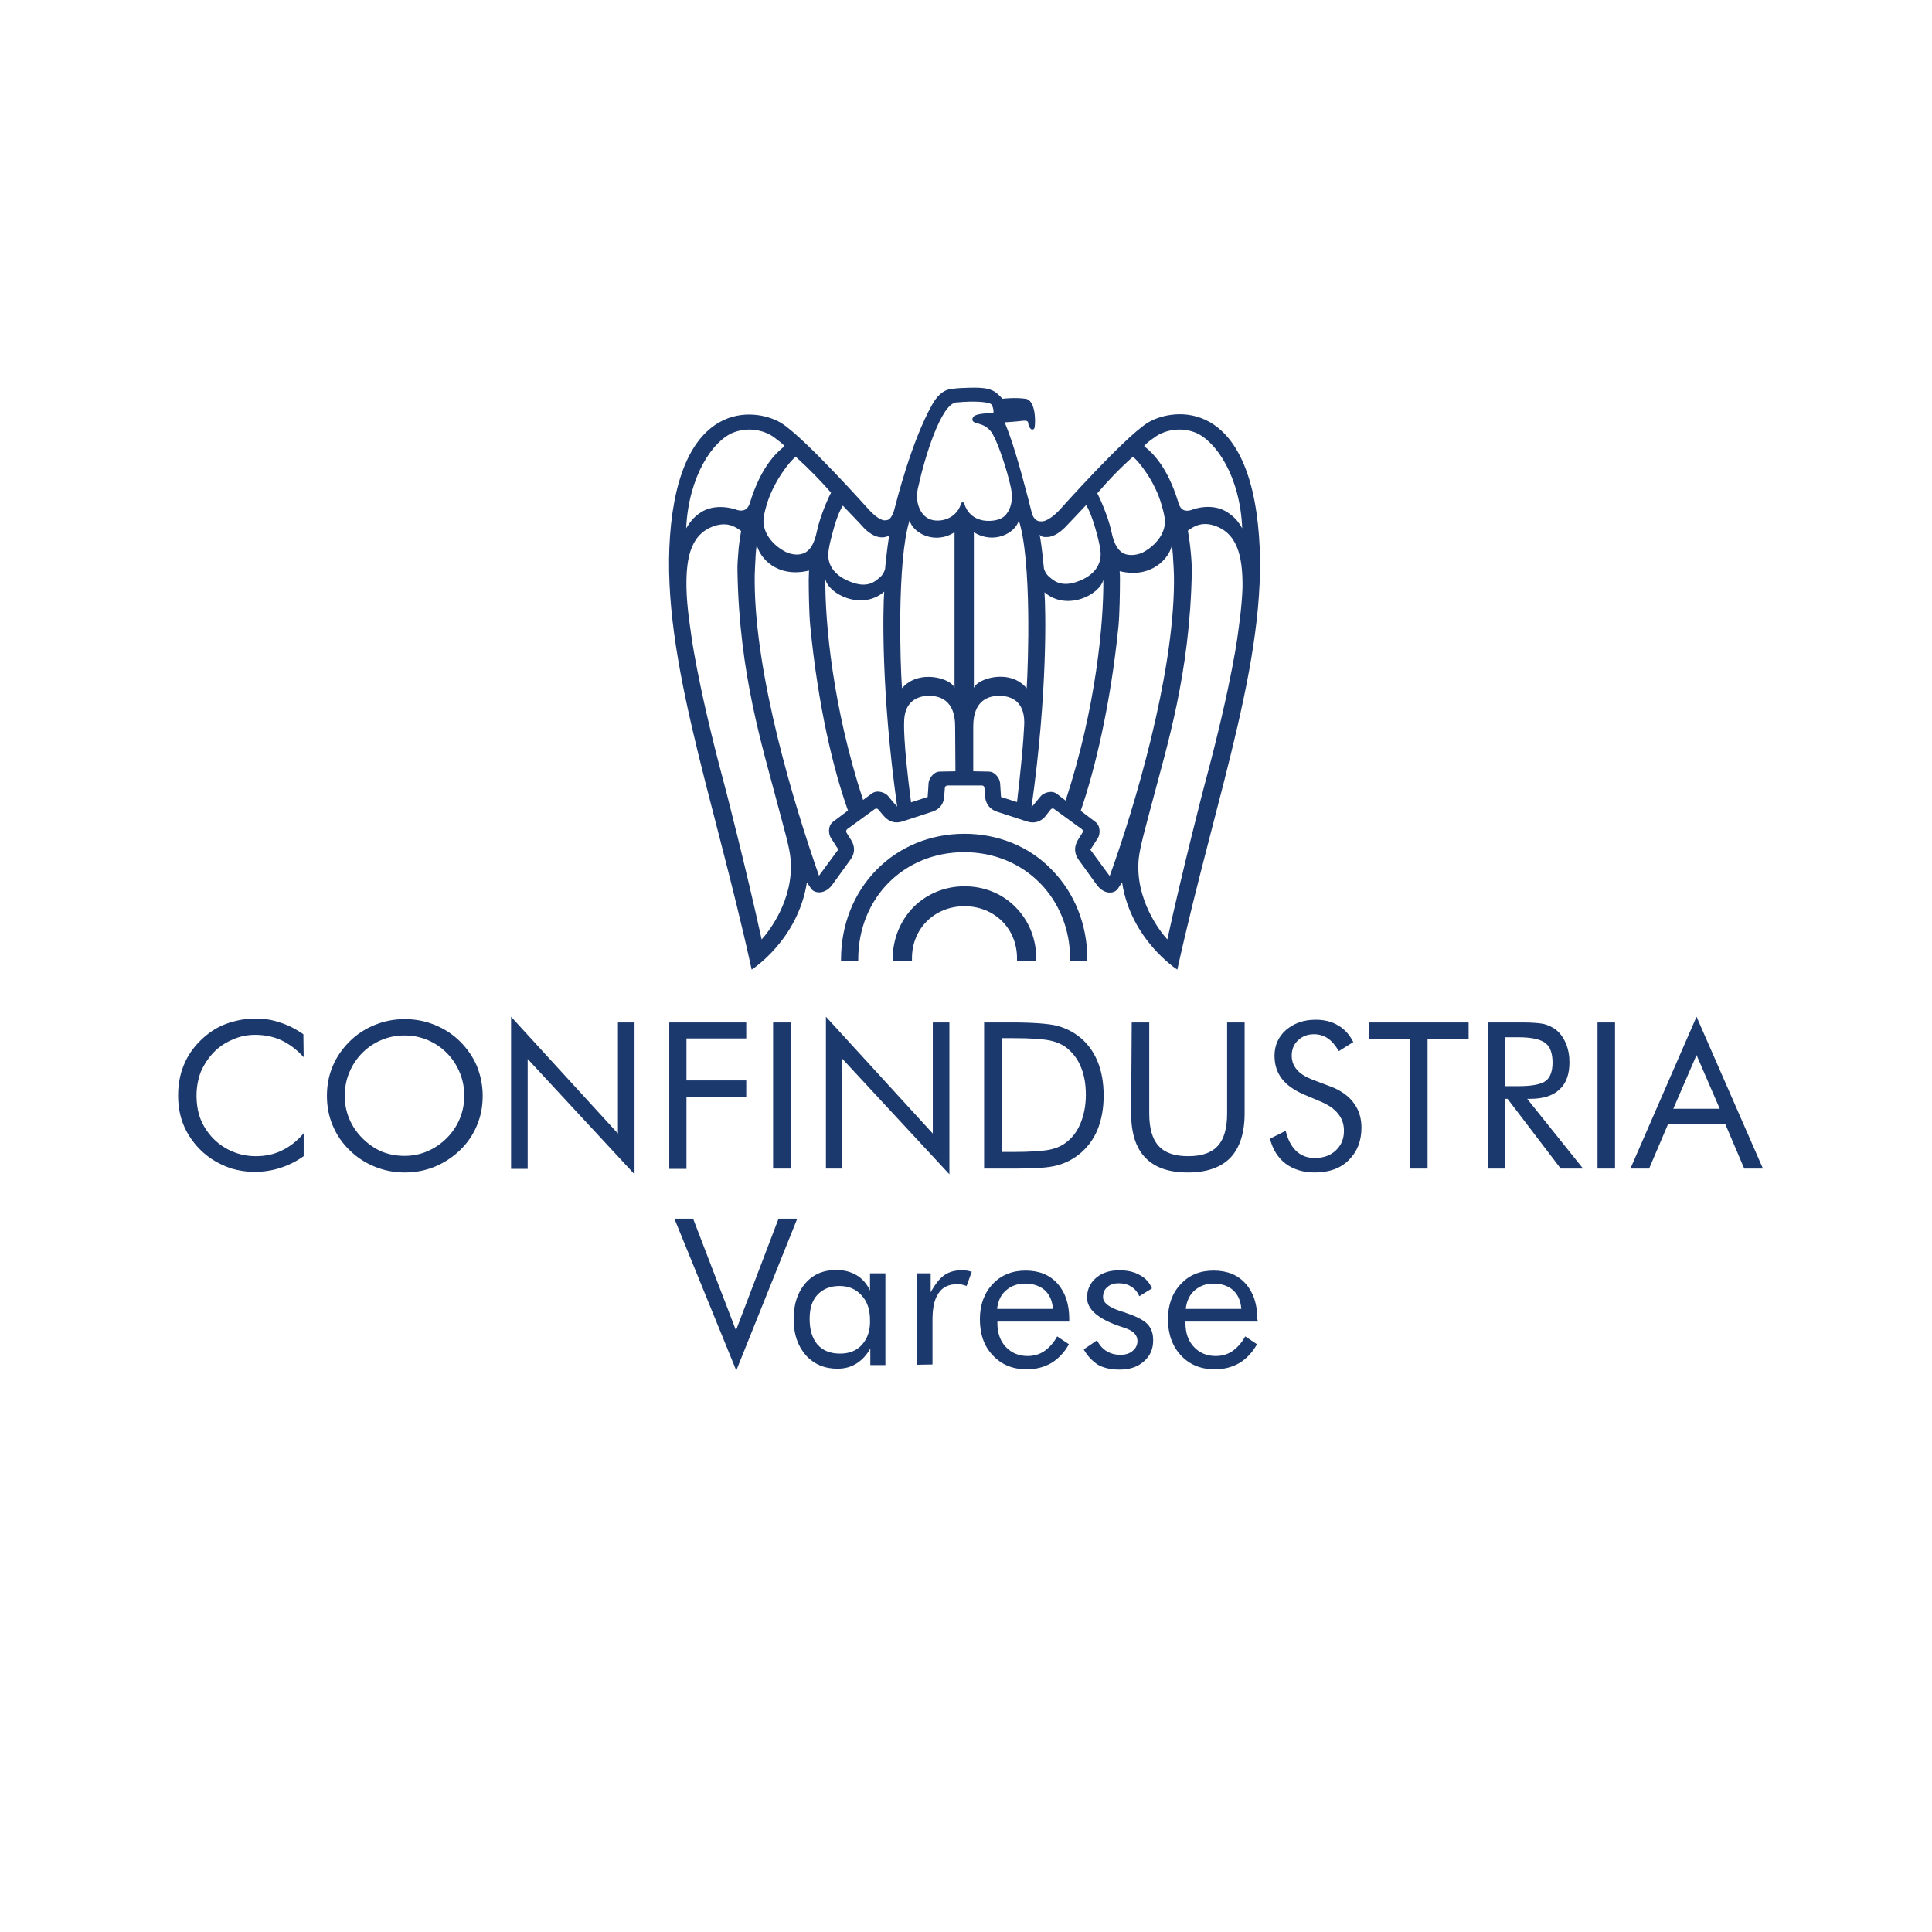
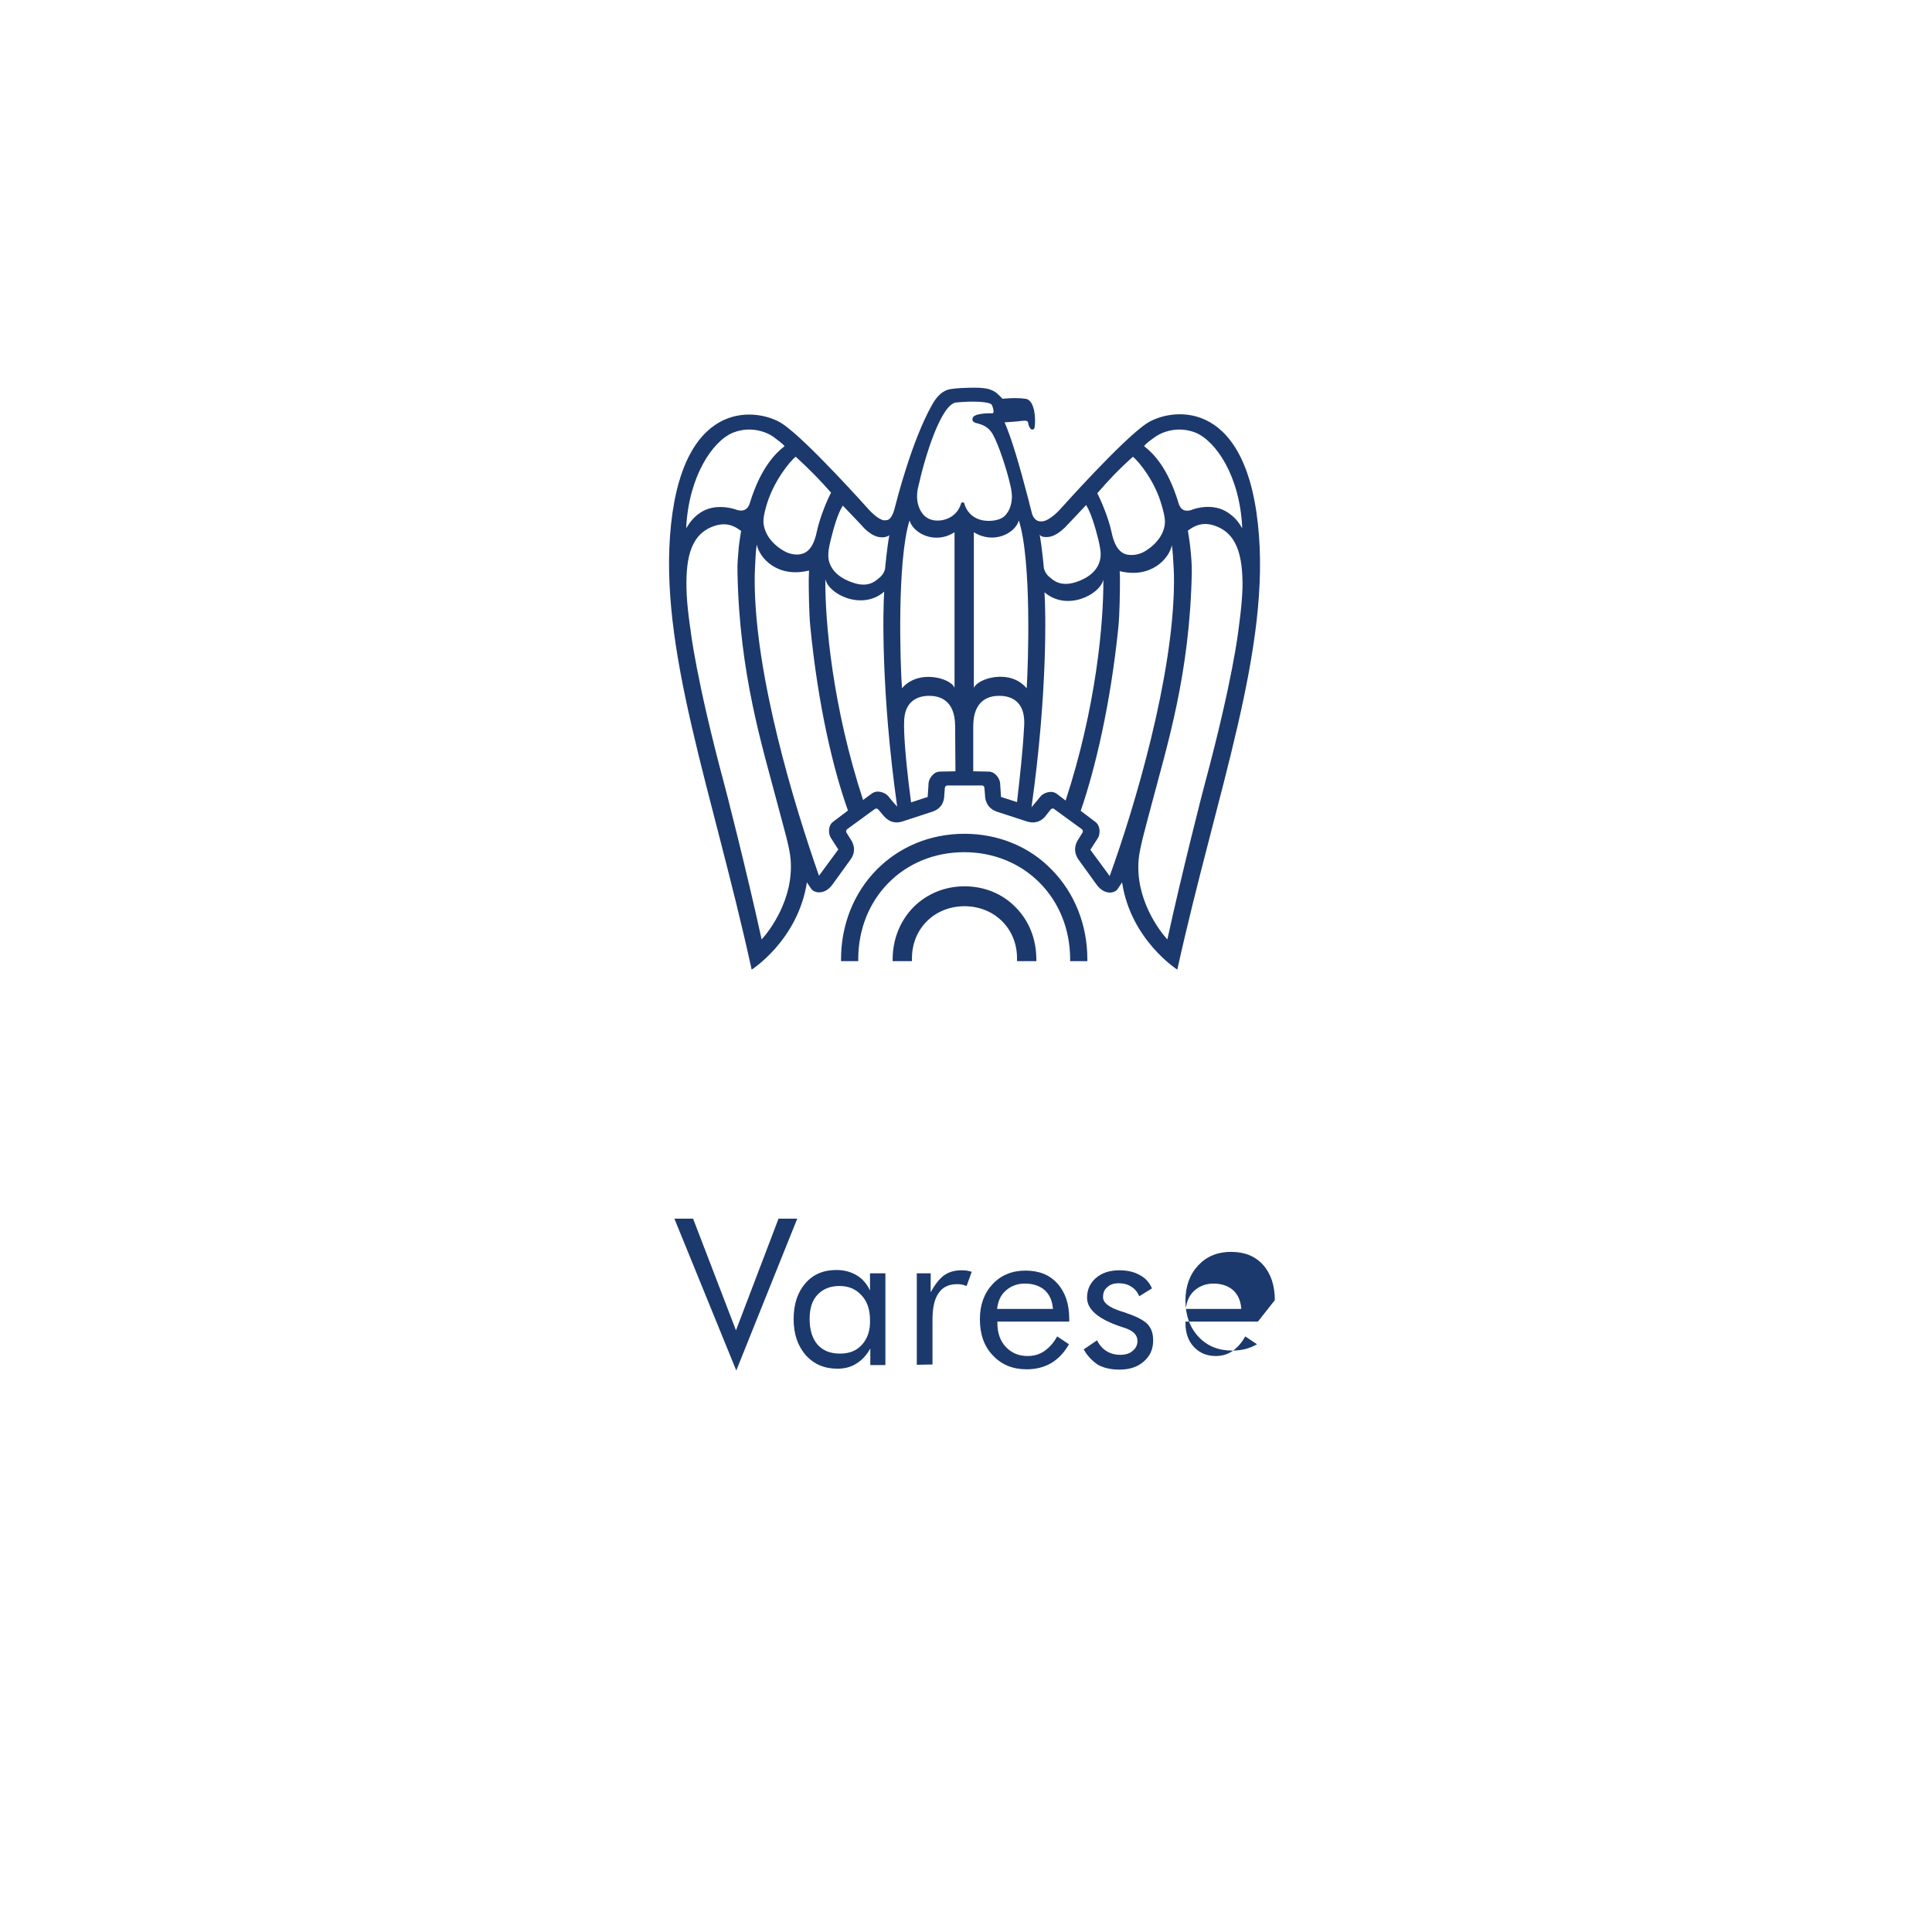
<svg xmlns="http://www.w3.org/2000/svg" version="1.2" baseProfile="tiny-ps" viewBox="0 0 640 640">
  <title>Confindustria Varese</title>
-   <rect fill="#FFFFFF" width="640" height="640" />
  <g id="Livello_x0020_1">
    <g id="_1797986533152">
      <path fill="#1C396D" d="M379.8,140.3c-8,5.3-28.6,28.4-28.6,28.4c-4.1,4.4-6.2,4-6.2,4c-2.6,0.2-3.2-2.8-3.2-2.8    c-0.3-1.2-0.6-2.4-0.9-3.5v-0.1c-3.4-13-5.7-20.7-8.1-26.4c0,0,3.8-0.2,5.9-0.5c2.1-0.2,1.8,0.4,2,1.3c0,0,0.5,1.6,1.2,1.6    c0.7,0,0.8-0.6,0.8-0.6c0.4-1.8,0.4-9.2-3-9.6c-3.5-0.5-7.6,0-7.6,0c-1.3-1.3-2.2-2.4-4-3c-2.2-1-8.3-0.6-8.3-0.6s-2.4,0-5,0.4    c-2.4,0.4-4.4,2.2-6.1,5.3c-6.7,12-11.5,31-12.4,34.4c0,0-0.9,3.9-2.8,3.7c0,0-1.6,0.9-5.7-3.5c0,0-20.6-23.1-28.6-28.4    c-7.3-4.9-32.3-9.5-36.9,33.2c-4.4,41.1,13.7,88.2,26.7,147.6c0,0,15.3-9.7,18.3-28.9l1.4,2.1c1.1,1.6,4.6,2,7-1.3l6-8.3    c2.5-3.4,0.4-6.3,0-6.9l-1.3-2.1c-0.2-0.4-0.1-0.8,0.2-1.1l9.2-6.7c0.3-0.2,0.8-0.2,1.1,0.1l1.6,1.9c0.5,0.5,2.5,3.4,6.5,2.1    l9.8-3.2c4-1.3,4-4.8,4-5.5l0.2-2.4c0-0.4,0.4-0.8,0.8-0.8h11.5c0.4,0,0.8,0.3,0.8,0.8l0.2,2.4c0,0.7,0.1,4.2,4,5.5l9.8,3.2    c4,1.3,6.1-1.5,6.5-2.1l1.5-1.9c0.3-0.3,0.8-0.4,1.1-0.1l9.2,6.7c0.3,0.2,0.4,0.7,0.2,1.1l-1.3,2.1c-0.4,0.6-2.4,3.5,0,6.9l6,8.3    c2.5,3.4,5.9,3,7,1.3l1.4-2.1c2.9,19.1,18.3,28.9,18.3,28.9c13.1-59.4,31.2-106.5,26.7-147.6C412.1,130.8,387.1,135.4,379.8,140.3    z M286.2,174.9L286.2,174.9c3.3,3.3,5.5,3.1,6.4,3.1c0.6-0.1,1.4-0.2,2-0.7c-0.8,4.3-1.4,11-1.4,11.1c0,0.3-0.6,2-1.8,2.9    c-1.1,0.9-3.5,3.6-8.9,1.7c-6.6-2.2-8.3-6.4-8.1-9.4c0-1.6,0.6-4,0.9-5.2c0.9-3.6,2.2-8.3,3.9-10.9    C279.8,168.1,286.3,174.9,286.2,174.9L286.2,174.9z M263.6,151.3L263.6,151.3c4.8,4.4,8.1,7.8,11.7,11.9c-1,1.8-3.6,7.8-4.6,12.4    c-0.4,1.8-1.3,6.7-4.8,7.8c-1.7,0.6-4.3,0.3-6.4-1c-4.9-2.9-6.6-6.9-6.6-9.8c0-2.1,1.1-5.4,1.1-5.5    C256.3,159.4,261.7,152.7,263.6,151.3L263.6,151.3z M242.9,143.3L242.9,143.3c5.6-2.2,11-0.4,13.7,1.7c1,0.8,2.6,1.9,3.3,2.8    c-3,2.3-7.9,7.2-11.4,18.5c-0.3,1.1-1.2,3.9-5,2.4c0,0-6.6-2.3-11.6,1.2c-2.2,1.5-3.3,3-4.6,5.1    C228.1,157.8,236.1,146,242.9,143.3z M252.3,311.2L252.3,311.2c-4.9-22.5-12.3-51.3-12.4-51.5c-9.3-34.7-11.1-50.6-11.1-50.7    c0-0.1-1.3-7.9-1.4-14.3c-0.2-10.6,1.7-18.4,10-20.7c1.4-0.3,4.3-1.1,8.1,1.9c0,0-0.6,3.5-0.8,5.6c-0.2,3-0.5,5.1-0.4,7.9    c0.6,34,8.3,58,13.3,77.1c2.1,8,4,14.2,4.3,18.2C263,298,254.7,308.6,252.3,311.2z M276,272.2L276,272.2c-1.9,1.4-1.5,4.2-0.8,5.3    l2.5,3.9l-6.4,8.7c-8.4-24-21.1-66-21.3-97.3c0-1.6,0-3.1,0.1-4.6c0.2-3.7,0.2-5.5,0.6-7.8c0.8,4.2,6.6,11.2,17.3,8.6    c0,1-0.1,1.9-0.1,3c0,3.6,0.1,11.1,0.5,15.3c2.6,26.7,7.7,47.8,12.5,61.2L276,272.2L276,272.2z M294.2,263.7L294.2,263.7    c-0.8-1-3.4-2.2-5.3-0.9l-3,2.2c-10.1-30.9-12.6-58.8-12.5-73.2c1,5,12.1,10.6,19.5,4.2c-0.4,5.6-1.1,32.9,4.3,71.2    C296.4,266.4,294.2,263.7,294.2,263.7z M298.8,228L298.8,228c-0.6-7.7-1.7-42.2,2.5-55.6c1.2,4.3,8.5,8.1,14.9,3.9    c0,1.9,0,49.2,0,51.6C315.2,224.7,304.3,221.5,298.8,228L298.8,228z M316.5,255.5L316.5,255.5l-5.1,0.1c-2.3,0-3.7,2.5-3.8,3.8    c0,0-0.2,3.5-0.3,4.6l-5.5,1.8c-2.7-20.5-2.3-26.5-2.3-26.5c0-6.7,4.1-8.8,8.3-8.8c3.1,0,8.6,1.1,8.6,10.1L316.5,255.5    L316.5,255.5z M319.5,166.9L319.5,166.9c-0.1-0.3-0.3-0.5-0.6-0.5s-0.5,0.2-0.6,0.5c0,0.2-1.1,4.4-6.1,5.4c-2.3,0.4-4.3,0-5.8-1.3    c-2.1-1.9-2.7-4.8-2.6-6.9c0-0.7,0.1-1.9,0.5-3.3c1.8-8.3,7.4-27.5,12.7-27.5c0,0,0,0,0.1,0c5.2-0.5,11-0.3,11.5,0.9    c0.4,0.9,0.7,2.2,0.4,2.6c0,0-0.1,0.1-0.3,0.1c-0.5,0-5.2-0.1-6.3,1.2c-0.2,0.3-0.3,0.6-0.3,0.9c0.1,0.8,0.9,1.1,1.9,1.3    c1.4,0.4,3.6,1.1,5,3.8c1.9,3.5,4.5,11.4,5.7,16.7c0,0,0.4,1.5,0.5,3.3c0.1,2.1-0.5,5.2-2.6,7c-1.5,1.3-4.5,1.7-6.9,1.3    C320.6,171.5,319.5,167.1,319.5,166.9L319.5,166.9z M336.9,265.7L336.9,265.7l-5.3-1.7l-0.3-4.6c-0.1-1.3-1.5-3.8-3.8-3.8    l-5.1-0.1v-14.9c0-9,5.5-10.1,8.6-10.1c4.2,0,8.3,2,8.3,8.8C339.3,239.2,339.3,245.1,336.9,265.7L336.9,265.7z M340.1,228    L340.1,228c-5.5-6.6-16.3-3.3-17.5-0.1c0-2.4,0-49.8,0-51.6c6.5,4.1,13.7,0.4,14.9-3.9C341.8,185.8,340.6,220.3,340.1,228    L340.1,228z M382.3,145L382.3,145c2.7-2.1,8.1-3.9,13.7-1.7c6.8,2.8,14.8,14.5,15.5,31.7c-1.2-2.1-2.4-3.6-4.6-5.1    c-5.1-3.6-11.6-1.2-11.6-1.2c-3.8,1.6-4.7-1.2-5-2.4c-3.5-11.4-8.3-16.2-11.3-18.5C379.7,146.8,381.3,145.7,382.3,145L382.3,145z     M375.3,151.3L375.3,151.3c1.9,1.5,7.3,8.1,9.5,16c0,0.1,1.1,3.4,1.1,5.5c0,2.9-1.7,6.8-6.6,9.8c-2.1,1.3-4.7,1.5-6.4,1    c-3.5-1.1-4.4-6-4.8-7.8c-1-4.6-3.7-10.7-4.6-12.4C367.2,159.1,370.5,155.6,375.3,151.3L375.3,151.3z M346.3,177.9L346.3,177.9    c0.9,0,3,0.2,6.4-3.1c0,0,6.5-6.8,7.1-7.5c1.6,2.6,3,7.3,3.9,10.9c0.3,1.2,0.9,3.7,0.9,5.2c0.1,3.1-1.5,7.2-8.1,9.4    c-5.4,1.8-7.8-0.8-8.9-1.7c-1.2-0.9-1.8-2.6-1.8-2.9c0,0-0.6-6.8-1.4-11.1C344.9,177.8,345.7,177.9,346.3,177.9L346.3,177.9z     M350,262.9L350,262.9c-1.9-1.3-4.5-0.1-5.3,0.9c0,0-2.2,2.7-3,3.6c5.4-38.3,4.7-65.7,4.3-71.2c7.4,6.4,18.4,0.8,19.5-4.2    c0.1,14.4-2.4,42.3-12.5,73.2L350,262.9L350,262.9z M367.6,290.2L367.6,290.2l-6.4-8.7l2.5-3.9c0.7-1.1,1-3.9-0.8-5.3l-4.9-3.7    c4.7-13.6,9.9-35.2,12.5-61.1c0.4-4.2,0.5-11.7,0.5-15.3c0-1.1,0-2-0.1-3c10.6,2.6,16.5-4.4,17.3-8.6c0.3,2.2,0.4,4,0.6,7.8    c0.1,1.5,0.1,3.1,0.1,4.6C388.7,224.1,375.9,267.3,367.6,290.2L367.6,290.2z M410.2,209L410.2,209c0,0.1-1.8,16.1-11.1,50.7    c-0.1,0.2-7.5,29-12.4,51.5c-2.5-2.7-10.7-13.3-9.5-26.6c0.4-4,2.2-10.2,4.3-18.2c5-19.1,12.7-43.1,13.3-77.1c0-2.8-0.2-5-0.5-7.9    c-0.2-2.1-0.8-5.6-0.8-5.6c3.8-3,6.8-2.2,8.1-1.9c8.2,2.3,10.1,10.1,10,20.7C411.4,201.1,410.2,208.9,410.2,209L410.2,209z     M319.5,276.2c-11.2,0-21.5,4.2-29.1,11.9c-7.6,7.7-11.8,18.3-11.8,29.7c0,0.2,0,0.4,0,0.6h5.7c0-0.2,0-0.4,0-0.6    c0-20.3,15.1-35.5,35.1-35.5c20,0,35.1,15.3,35.1,35.5c0,0.2,0,0.4,0,0.6h5.7c0-0.2,0-0.4,0-0.6c0-11.4-4.2-22-11.8-29.7    C341,280.4,330.6,276.2,319.5,276.2L319.5,276.2z M319.5,293.6c-6.5,0-12.5,2.5-16.9,6.9c-4.4,4.5-6.9,10.6-6.9,17.3    c0,0.2,0,0.4,0,0.6h6.4c0-0.3,0-0.6,0-1c0-9.8,7.5-17.2,17.4-17.2c9.9,0,17.4,7.4,17.4,17.2c0,0.3,0,0.7,0,1h6.4    c0-0.2,0-0.4,0-0.6c0-6.7-2.4-12.8-6.9-17.3C332,296,326,293.6,319.5,293.6L319.5,293.6z" />
-       <path fill="#1C396D" d="M100.6,350.2c-2.3-2.5-4.8-4.4-7.4-5.6c-2.6-1.2-5.5-1.8-8.7-1.8c-2.6,0-5.1,0.5-7.5,1.6    c-2.4,1-4.6,2.5-6.3,4.3c-1.8,1.9-3.2,4.1-4.2,6.4c-0.9,2.4-1.4,5-1.4,7.9c0,2.2,0.3,4.3,0.8,6.2c0.6,1.9,1.4,3.6,2.5,5.2    c1.9,2.8,4.3,4.9,7.2,6.4s5.9,2.2,9.2,2.2c3.1,0,6-0.6,8.6-1.9c2.7-1.3,5.1-3.2,7.2-5.7v7.6c-2.4,1.7-5,3-7.8,3.9    c-2.8,0.9-5.6,1.3-8.6,1.3c-2.6,0-5-0.4-7.5-1.1c-2.4-0.8-4.7-1.9-6.8-3.3c-3.5-2.4-6.2-5.5-8.1-9c-1.9-3.6-2.8-7.5-2.8-11.8    c0-3.7,0.6-7.1,1.9-10.2c1.2-3,3.1-5.8,5.7-8.3c2.5-2.4,5.2-4.2,8.2-5.3s6.3-1.8,9.8-1.8c2.8,0,5.5,0.4,8.1,1.3    c2.6,0.8,5.2,2.1,7.8,3.9L100.6,350.2L100.6,350.2z M134,382.9c2.6,0,5.2-0.5,7.5-1.5c2.4-1,4.6-2.5,6.5-4.4    c1.9-1.9,3.3-4,4.3-6.4s1.5-5,1.5-7.6c0-2.7-0.5-5.3-1.5-7.7c-1-2.4-2.4-4.6-4.3-6.5c-1.9-1.9-4-3.3-6.4-4.3    c-2.4-1-4.9-1.5-7.6-1.5c-2.7,0-5.2,0.5-7.6,1.5c-2.4,1-4.5,2.4-6.4,4.3c-1.9,1.9-3.3,4.1-4.3,6.5c-1,2.4-1.5,5-1.5,7.7    c0,2.7,0.5,5.2,1.5,7.6c1,2.4,2.4,4.5,4.4,6.5c1.9,1.9,4.1,3.4,6.4,4.4C128.8,382.4,131.3,382.9,134,382.9L134,382.9z M159.9,363    c0,3.5-0.6,6.7-1.9,9.8c-1.3,3.1-3.1,5.8-5.6,8.2s-5.3,4.2-8.4,5.5c-3.2,1.3-6.5,1.9-9.9,1.9c-3.4,0-6.7-0.6-9.9-1.9    c-3.2-1.3-6-3.1-8.4-5.5c-2.5-2.4-4.3-5.1-5.6-8.2c-1.3-3.1-1.9-6.3-1.9-9.8c0-3.5,0.6-6.7,1.9-9.8c1.3-3.1,3.2-5.8,5.6-8.2    c2.4-2.4,5.2-4.2,8.4-5.5c3.2-1.3,6.5-1.9,9.9-1.9c3.4,0,6.7,0.6,9.9,1.9c3.2,1.3,6,3.1,8.4,5.5c2.4,2.4,4.3,5.1,5.6,8.2    C159.2,356.2,159.9,359.5,159.9,363L159.9,363z M169.3,387.1v-50.3l35.4,38.7v-36.8h5.5V389l-35.4-38.2v36.4H169.3L169.3,387.1z     M221.7,387.1v-48.4h25.5v5.3h-19.8v13.9h19.8v5.4h-19.8v23.9H221.7z M256.1,387.1v-48.4h5.8v48.4H256.1z M273.6,387.1v-50.3    l35.4,38.7v-36.8h5.5V389L279,350.7v36.4H273.6L273.6,387.1z M331.8,381.6h3.7c5.9,0,10.1-0.3,12.4-0.8c2.3-0.5,4.2-1.4,5.7-2.7    c2-1.6,3.5-3.8,4.5-6.4c1-2.6,1.6-5.6,1.6-9c0-3.4-0.5-6.4-1.5-8.9c-1-2.6-2.5-4.7-4.5-6.4c-1.5-1.3-3.5-2.2-5.8-2.7    c-2.4-0.5-6.4-0.8-12.3-0.8h-3.7L331.8,381.6L331.8,381.6z M326,387.1v-48.4h9.3c6.9,0,11.7,0.4,14.5,1c2.8,0.7,5.3,1.9,7.4,3.5    c2.8,2.1,4.9,4.9,6.3,8.2c1.4,3.3,2.1,7.2,2.1,11.5c0,4.3-0.7,8.1-2.1,11.5c-1.4,3.3-3.5,6-6.3,8.2c-2.1,1.6-4.5,2.8-7.2,3.5    c-2.7,0.7-6.9,1-12.6,1h-2.1L326,387.1L326,387.1z M374.9,338.7h5.8v30.1c0,4.9,1,8.5,3.1,10.8s5.3,3.4,9.8,3.4s7.7-1.1,9.8-3.4    c2.1-2.3,3.1-5.9,3.1-10.8v-30.1h5.8v30.1c0,6.5-1.6,11.4-4.7,14.7c-3.1,3.2-7.8,4.9-14.1,4.9c-6.3,0-10.9-1.6-14.1-4.9    c-3.1-3.2-4.7-8.1-4.7-14.7L374.9,338.7L374.9,338.7z M441.5,360.2c3.1,1.3,5.5,3.1,7.1,5.4c1.6,2.2,2.4,4.9,2.4,7.9    c0,4.5-1.4,8-4.2,10.8s-6.6,4.1-11.3,4.1c-3.8,0-7-1-9.6-2.9c-2.6-2-4.3-4.7-5.2-8.3l5.2-2.6c0.7,2.9,1.9,5.2,3.5,6.7    c1.6,1.5,3.6,2.3,6.1,2.3c2.9,0,5.2-0.8,7-2.5c1.8-1.7,2.7-3.8,2.7-6.5c0-2.2-0.6-4-1.9-5.6c-1.2-1.6-3.1-2.9-5.6-4l-5.9-2.5    c-3.2-1.4-5.6-3.1-7.2-5.2c-1.6-2.1-2.4-4.6-2.4-7.6c0-3.4,1.3-6.3,3.8-8.5c2.6-2.2,5.8-3.4,9.8-3.4c2.9,0,5.4,0.6,7.5,1.9    c2.1,1.2,3.8,3.1,5,5.5l-4.8,3c-1.1-1.9-2.3-3.3-3.6-4.2c-1.3-0.9-2.9-1.4-4.6-1.4c-2.2,0-3.9,0.7-5.3,2s-2.1,3-2.1,5.1    c0,1.7,0.5,3.2,1.6,4.5c1,1.3,2.7,2.4,4.9,3.3L441.5,360.2L441.5,360.2z M467.1,387.1v-42.9h-13.7v-5.5h33.1v5.5h-13.6v42.9H467.1    z M492.9,387.1v-48.4h11.4c3.2,0,5.6,0.2,7.1,0.5c1.5,0.4,2.8,1,4,1.9c1.4,1.1,2.5,2.6,3.3,4.5c0.8,1.9,1.2,4,1.2,6.3    c0,4-1.1,7-3.3,9c-2.2,2.1-5.5,3.1-9.7,3.1h-1l18.5,23.1H517L499.4,364h-0.8v23.1L492.9,387.1L492.9,387.1z M498.6,343.6v16.2h4.4    c4.5,0,7.5-0.6,9-1.7c1.5-1.1,2.3-3.2,2.3-6.1c0-3.1-0.8-5.3-2.4-6.5c-1.6-1.2-4.5-1.9-9-1.9L498.6,343.6L498.6,343.6z     M529.2,387.1v-48.4h5.8v48.4H529.2z M562,349.5l-7.7,17.8h15.4L562,349.5z M562,336.8l22,50.3h-6.2l-6.3-14.8h-18.9l-6.3,14.8    h-6.2L562,336.8z" />
-       <path fill="#1C396D" d="M243.9,454l-20.5-50.3h6.2l14.2,37l14.1-37h6.2L243.9,454L243.9,454z M288.2,437.3c0-3.4-0.9-6.2-2.8-8.2    c-1.9-2.1-4.3-3.1-7.3-3.1c-3.1,0-5.5,1-7.3,2.9c-1.8,1.9-2.6,4.6-2.6,8c0,3.7,0.9,6.5,2.6,8.5c1.8,2,4.2,3,7.5,3    c3.1,0,5.5-1,7.2-2.9C287.4,443.4,288.3,440.7,288.2,437.3L288.2,437.3z M293.3,421.9v30.3h-5v-5.5c-1.2,2.2-2.8,3.9-4.6,5    c-1.9,1.2-4,1.7-6.3,1.7c-4.3,0-7.8-1.5-10.5-4.5c-2.6-3-4-6.9-4-11.9c0-5,1.3-8.9,3.9-11.9c2.6-3,6-4.4,10.3-4.4    c2.5,0,4.7,0.6,6.6,1.7s3.4,2.8,4.5,5.1v-5.7H293.3z M303.7,452.1v-30.3h4.6v6.3c1.4-2.6,2.9-4.5,4.4-5.6s3.5-1.7,5.7-1.7    c0.6,0,1.2,0,1.8,0.1s1.1,0.2,1.7,0.4l-1.7,4.7c-0.6-0.2-1.2-0.4-1.7-0.5s-1-0.1-1.5-0.1c-2.7,0-4.8,1-6.1,3c-1.4,2-2,4.9-2,8.9    v14.7L303.7,452.1L303.7,452.1z M348.8,433.6c-0.2-2.7-1.1-4.7-2.7-6.2c-1.6-1.4-3.8-2.2-6.6-2.2c-2.5,0-4.6,0.8-6.3,2.3    c-1.7,1.5-2.6,3.5-2.9,6.1L348.8,433.6L348.8,433.6z M354.4,437.8h-24v0.5c0,3.2,0.9,5.9,2.8,7.9c1.9,2,4.3,3,7.2,3    c2,0,3.9-0.5,5.5-1.6c1.6-1.1,3.1-2.7,4.3-4.9l3.9,2.6c-1.5,2.7-3.5,4.8-5.8,6.2c-2.4,1.4-5.1,2.1-8.2,2.1    c-4.6,0-8.3-1.5-11.2-4.6c-2.9-3-4.3-7-4.3-12c0-4.7,1.4-8.6,4.2-11.6c2.8-3,6.5-4.5,10.9-4.5c4.5,0,8,1.4,10.6,4.3    c2.6,2.9,3.9,6.8,3.9,11.7V437.8z M359,447l4.4-3c0.8,1.6,1.9,2.8,3.2,3.6c1.3,0.8,2.8,1.2,4.5,1.2c1.7,0,3.1-0.4,4.1-1.3    c1-0.8,1.6-1.9,1.6-3.3c0-1-0.4-1.9-1.1-2.6c-0.7-0.7-2-1.4-3.7-1.9l-0.9-0.3c-7.4-2.5-11-5.7-11-9.5c0-2.7,1-4.9,3-6.6    c2-1.7,4.6-2.5,7.7-2.5c2.6,0,4.9,0.5,6.8,1.6c1.9,1,3.2,2.5,4,4.4l-4.2,2.6c-0.6-1.4-1.5-2.5-2.7-3.2c-1.2-0.8-2.6-1.1-4.2-1.1    c-1.5,0-2.8,0.4-3.7,1.3c-1,0.8-1.4,1.9-1.4,3.3c0,1.9,2,3.4,6,4.7c0.8,0.2,1.4,0.4,1.8,0.6c3.3,1.1,5.6,2.3,6.9,3.6    c1.3,1.4,1.9,3.1,1.9,5.4c0,2.9-1,5.2-3.1,7c-2,1.8-4.7,2.7-8,2.7c-2.8,0-5.2-0.5-7.2-1.6C361.8,450.8,360.2,449.2,359,447    L359,447z M411.2,433.6c-0.2-2.7-1.1-4.7-2.7-6.2c-1.6-1.4-3.8-2.2-6.5-2.2c-2.5,0-4.6,0.8-6.3,2.3c-1.7,1.5-2.6,3.5-2.9,6.1    L411.2,433.6L411.2,433.6z M416.7,437.8h-24v0.5c0,3.2,0.9,5.9,2.8,7.9s4.3,3,7.2,3c2,0,3.9-0.5,5.5-1.6c1.6-1.1,3.1-2.7,4.3-4.9    l3.9,2.6c-1.5,2.7-3.5,4.8-5.8,6.2c-2.4,1.4-5.1,2.1-8.2,2.1c-4.6,0-8.3-1.5-11.2-4.6c-2.8-3-4.3-7-4.3-12c0-4.7,1.4-8.6,4.2-11.6    c2.8-3,6.4-4.5,10.9-4.5c4.5,0,8,1.4,10.6,4.3c2.6,2.9,3.9,6.8,3.9,11.7L416.7,437.8L416.7,437.8z" />
+       <path fill="#1C396D" d="M243.9,454l-20.5-50.3h6.2l14.2,37l14.1-37h6.2L243.9,454L243.9,454z M288.2,437.3c0-3.4-0.9-6.2-2.8-8.2    c-1.9-2.1-4.3-3.1-7.3-3.1c-3.1,0-5.5,1-7.3,2.9c-1.8,1.9-2.6,4.6-2.6,8c0,3.7,0.9,6.5,2.6,8.5c1.8,2,4.2,3,7.5,3    c3.1,0,5.5-1,7.2-2.9C287.4,443.4,288.3,440.7,288.2,437.3L288.2,437.3z M293.3,421.9v30.3h-5v-5.5c-1.2,2.2-2.8,3.9-4.6,5    c-1.9,1.2-4,1.7-6.3,1.7c-4.3,0-7.8-1.5-10.5-4.5c-2.6-3-4-6.9-4-11.9c0-5,1.3-8.9,3.9-11.9c2.6-3,6-4.4,10.3-4.4    c2.5,0,4.7,0.6,6.6,1.7s3.4,2.8,4.5,5.1v-5.7H293.3z M303.7,452.1v-30.3h4.6v6.3c1.4-2.6,2.9-4.5,4.4-5.6s3.5-1.7,5.7-1.7    c0.6,0,1.2,0,1.8,0.1s1.1,0.2,1.7,0.4l-1.7,4.7c-0.6-0.2-1.2-0.4-1.7-0.5s-1-0.1-1.5-0.1c-2.7,0-4.8,1-6.1,3c-1.4,2-2,4.9-2,8.9    v14.7L303.7,452.1L303.7,452.1z M348.8,433.6c-0.2-2.7-1.1-4.7-2.7-6.2c-1.6-1.4-3.8-2.2-6.6-2.2c-2.5,0-4.6,0.8-6.3,2.3    c-1.7,1.5-2.6,3.5-2.9,6.1L348.8,433.6L348.8,433.6z M354.4,437.8h-24v0.5c0,3.2,0.9,5.9,2.8,7.9c1.9,2,4.3,3,7.2,3    c2,0,3.9-0.5,5.5-1.6c1.6-1.1,3.1-2.7,4.3-4.9l3.9,2.6c-1.5,2.7-3.5,4.8-5.8,6.2c-2.4,1.4-5.1,2.1-8.2,2.1    c-4.6,0-8.3-1.5-11.2-4.6c-2.9-3-4.3-7-4.3-12c0-4.7,1.4-8.6,4.2-11.6c2.8-3,6.5-4.5,10.9-4.5c4.5,0,8,1.4,10.6,4.3    c2.6,2.9,3.9,6.8,3.9,11.7V437.8z M359,447l4.4-3c0.8,1.6,1.9,2.8,3.2,3.6c1.3,0.8,2.8,1.2,4.5,1.2c1.7,0,3.1-0.4,4.1-1.3    c1-0.8,1.6-1.9,1.6-3.3c0-1-0.4-1.9-1.1-2.6c-0.7-0.7-2-1.4-3.7-1.9l-0.9-0.3c-7.4-2.5-11-5.7-11-9.5c0-2.7,1-4.9,3-6.6    c2-1.7,4.6-2.5,7.7-2.5c2.6,0,4.9,0.5,6.8,1.6c1.9,1,3.2,2.5,4,4.4l-4.2,2.6c-0.6-1.4-1.5-2.5-2.7-3.2c-1.2-0.8-2.6-1.1-4.2-1.1    c-1.5,0-2.8,0.4-3.7,1.3c-1,0.8-1.4,1.9-1.4,3.3c0,1.9,2,3.4,6,4.7c0.8,0.2,1.4,0.4,1.8,0.6c3.3,1.1,5.6,2.3,6.9,3.6    c1.3,1.4,1.9,3.1,1.9,5.4c0,2.9-1,5.2-3.1,7c-2,1.8-4.7,2.7-8,2.7c-2.8,0-5.2-0.5-7.2-1.6C361.8,450.8,360.2,449.2,359,447    L359,447z M411.2,433.6c-0.2-2.7-1.1-4.7-2.7-6.2c-1.6-1.4-3.8-2.2-6.5-2.2c-2.5,0-4.6,0.8-6.3,2.3c-1.7,1.5-2.6,3.5-2.9,6.1    L411.2,433.6L411.2,433.6z M416.7,437.8h-24v0.5c0,3.2,0.9,5.9,2.8,7.9s4.3,3,7.2,3c2,0,3.9-0.5,5.5-1.6c1.6-1.1,3.1-2.7,4.3-4.9    l3.9,2.6c-2.4,1.4-5.1,2.1-8.2,2.1c-4.6,0-8.3-1.5-11.2-4.6c-2.8-3-4.3-7-4.3-12c0-4.7,1.4-8.6,4.2-11.6    c2.8-3,6.4-4.5,10.9-4.5c4.5,0,8,1.4,10.6,4.3c2.6,2.9,3.9,6.8,3.9,11.7L416.7,437.8L416.7,437.8z" />
    </g>
  </g>
</svg>